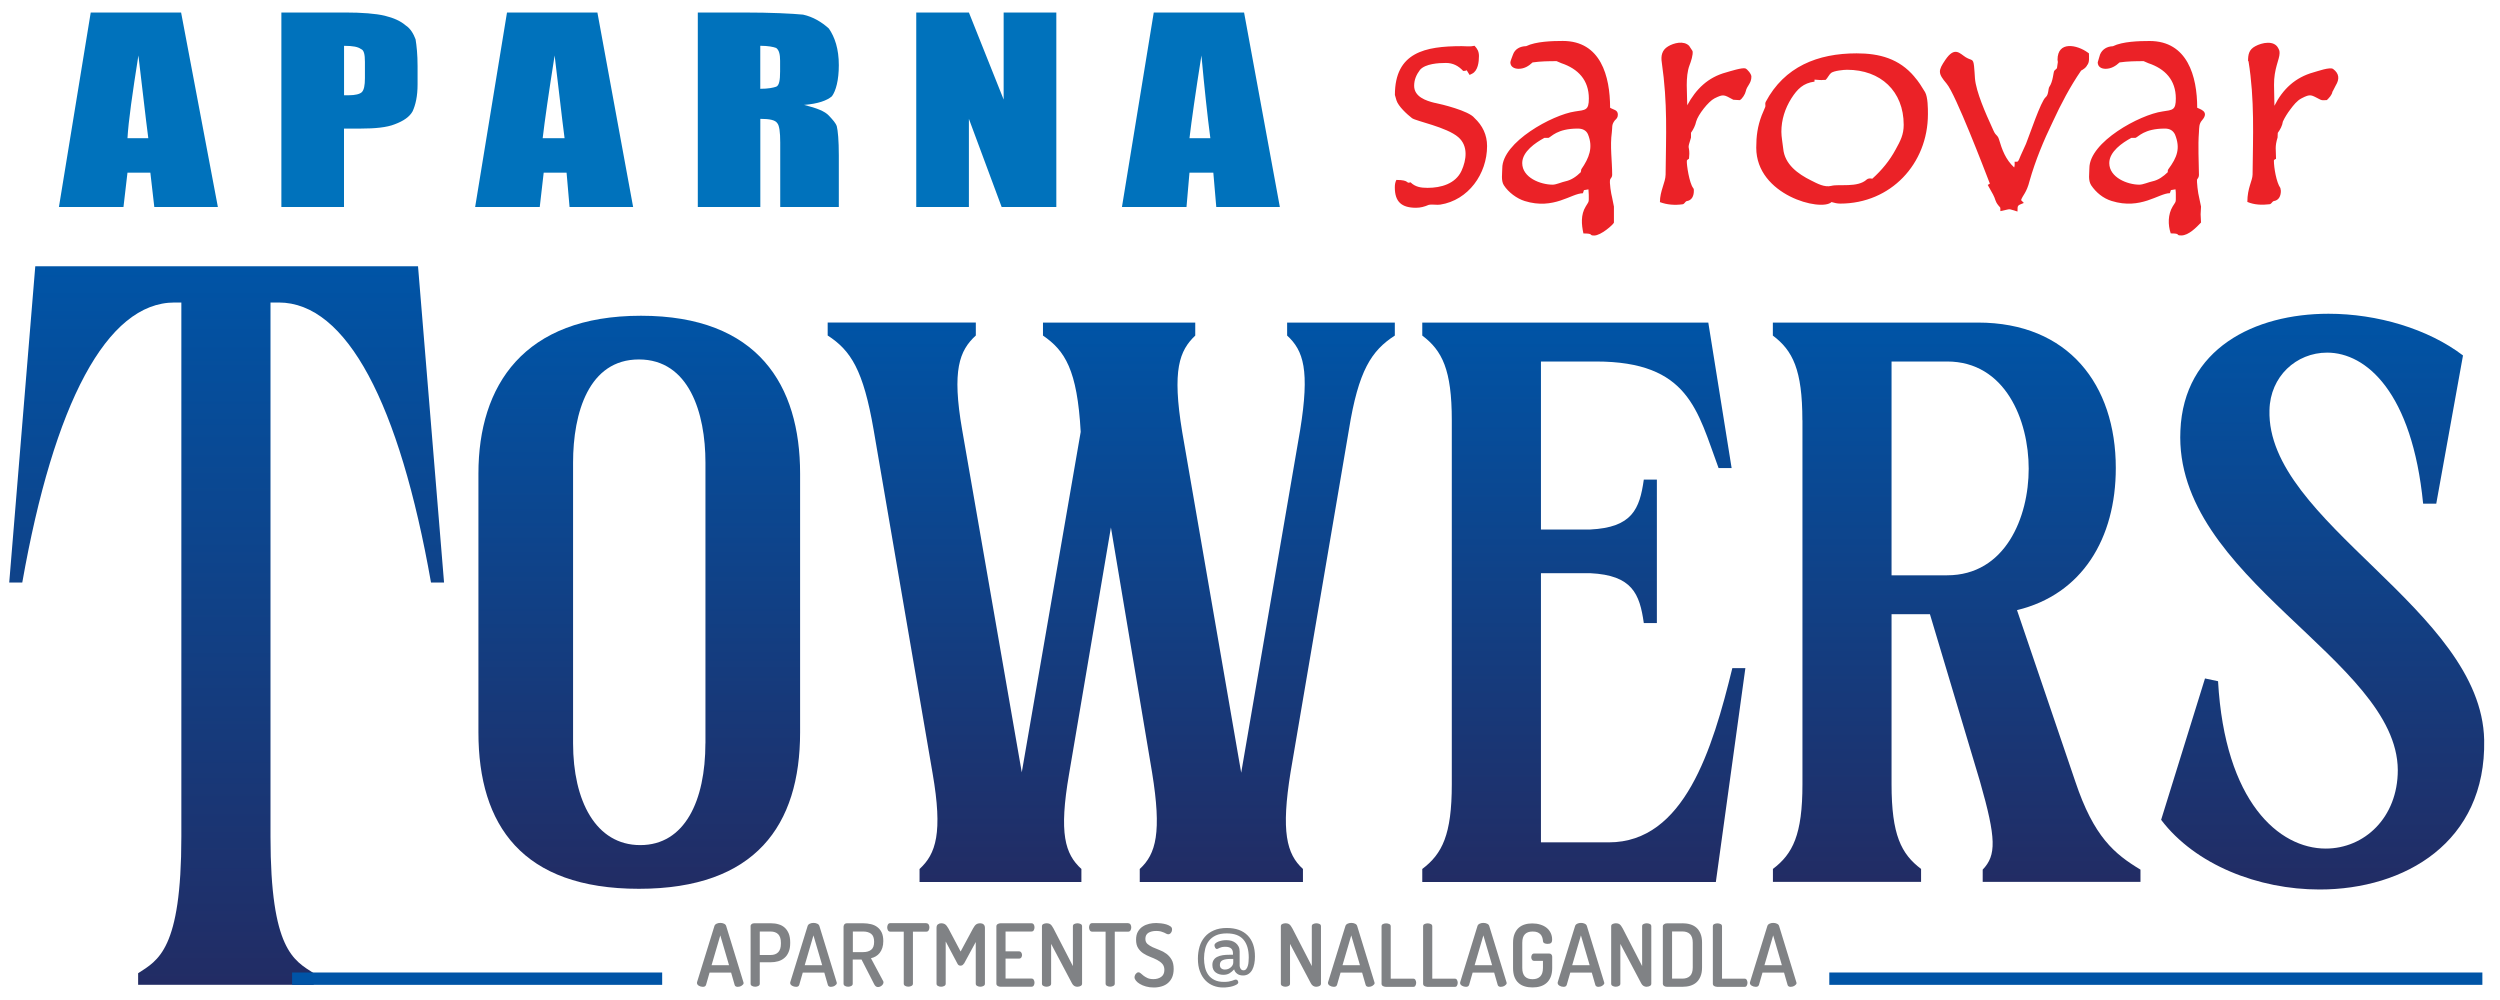
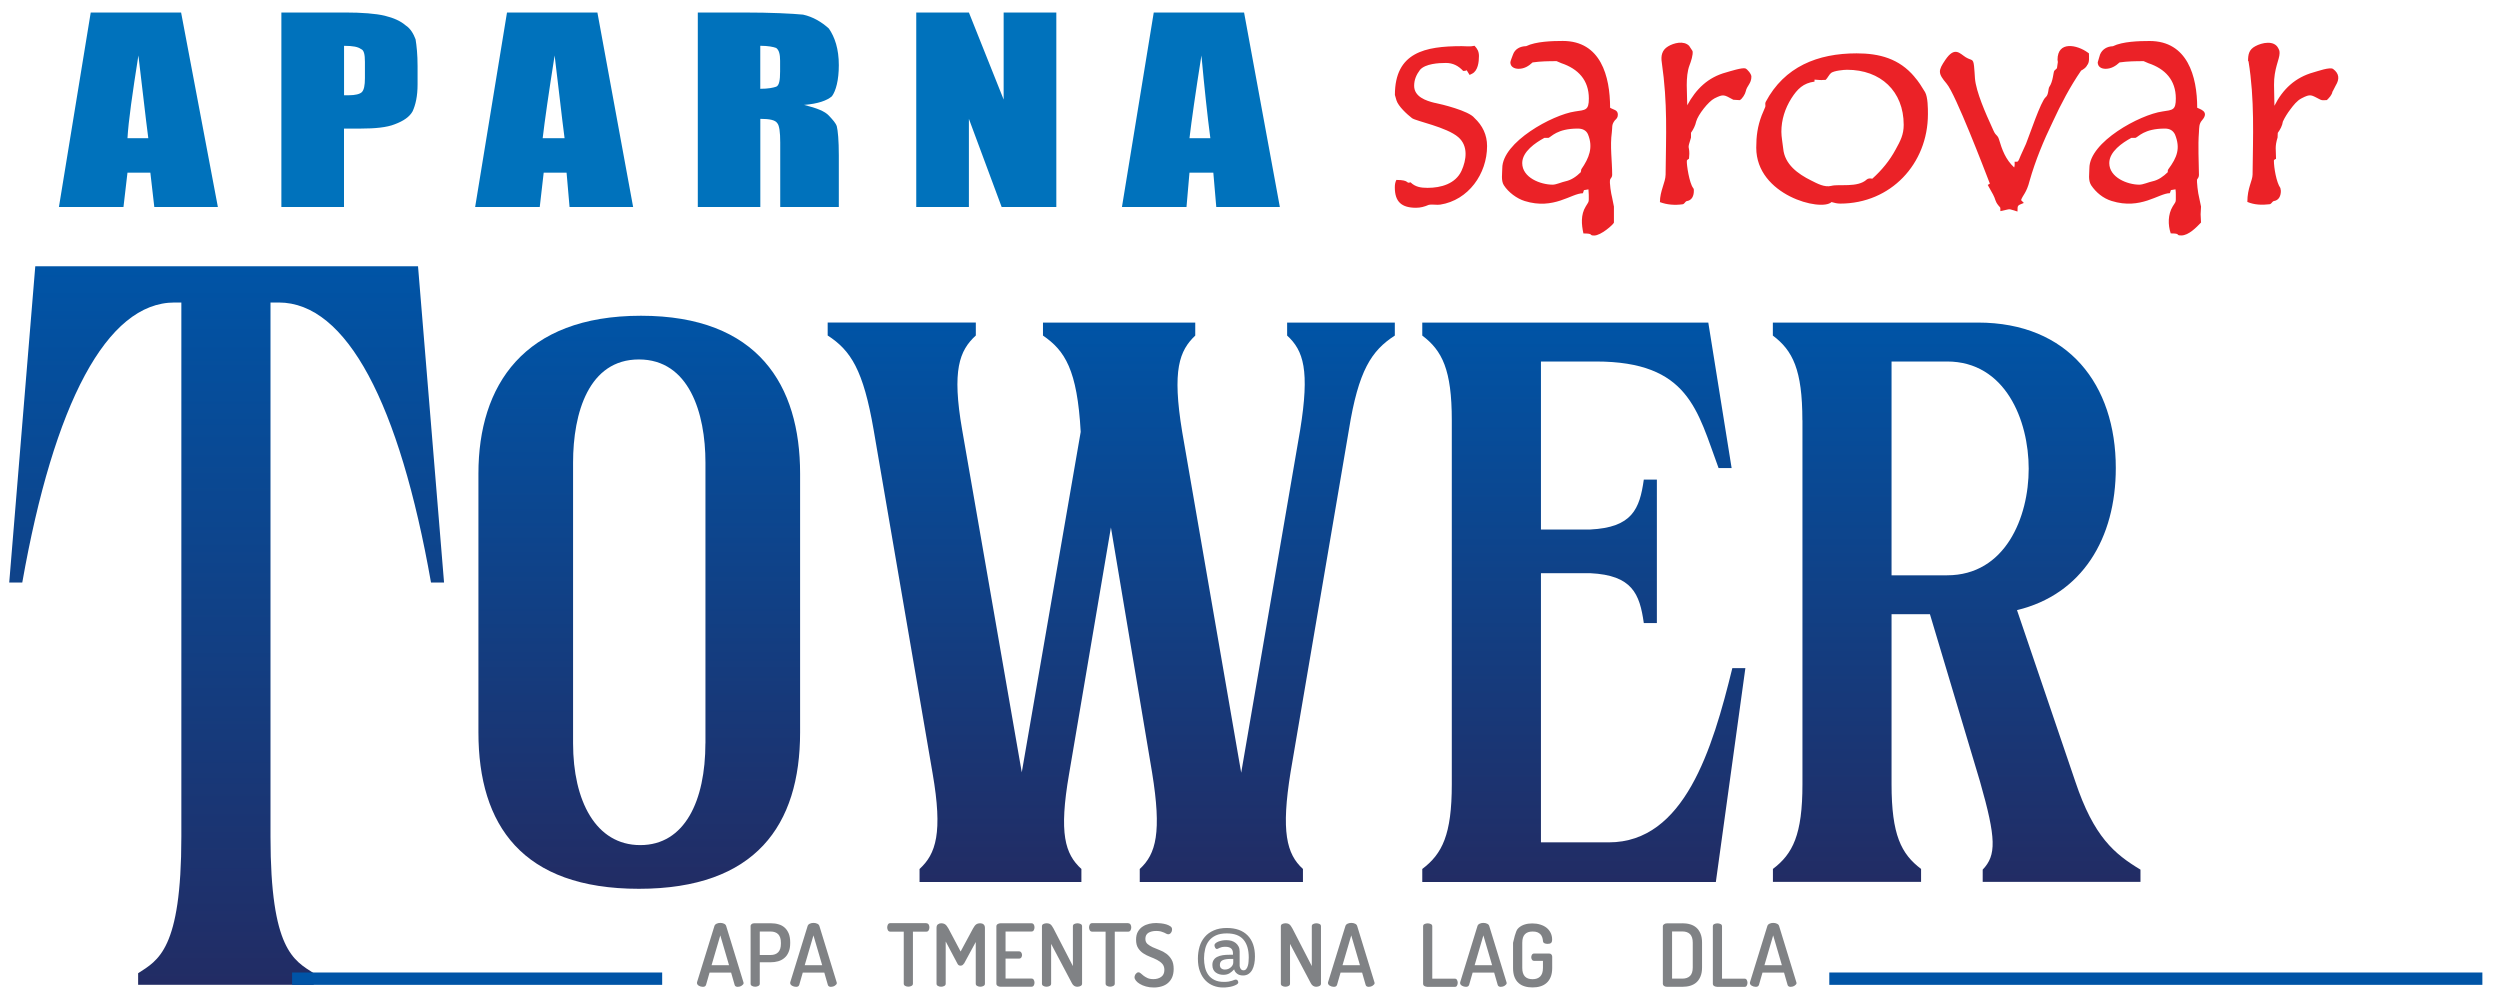
<svg xmlns="http://www.w3.org/2000/svg" width="100" height="40" viewBox="0 0 100 40" fill="none">
  <path fill-rule="evenodd" clip-rule="evenodd" d="M48.414 5.529C48.295 4.626 48.176 3.509 48.057 2.219C47.819 3.725 47.659 4.842 47.579 5.529H48.414ZM49.763 0.5L51.194 8.28H48.651L48.533 6.906H47.579L47.46 8.28H44.878L46.15 0.5H49.765H49.763ZM42.253 0.5V8.28H40.066L38.756 4.754V8.28H36.65V0.5H38.756L40.146 3.982V0.5H42.253ZM30.411 1.833V3.552C30.729 3.552 30.928 3.509 31.047 3.468C31.166 3.424 31.204 3.21 31.204 2.865V2.435C31.204 2.178 31.166 2.006 31.047 1.918C30.928 1.874 30.729 1.833 30.411 1.831V1.833ZM27.909 0.5H29.698C30.889 0.5 31.685 0.544 32.122 0.585C32.52 0.672 32.876 0.886 33.156 1.143C33.393 1.486 33.553 1.959 33.553 2.605C33.553 3.208 33.435 3.637 33.277 3.851C33.078 4.023 32.719 4.152 32.163 4.196C32.68 4.325 32.998 4.453 33.156 4.626C33.316 4.798 33.435 4.927 33.473 5.056C33.515 5.228 33.553 5.614 33.553 6.216V8.28H31.209V5.702C31.209 5.272 31.171 5.014 31.091 4.927C31.011 4.798 30.773 4.754 30.413 4.754V8.28H27.912V0.5H27.909ZM22.583 5.529C22.464 4.626 22.345 3.509 22.185 2.219C21.947 3.725 21.787 4.842 21.707 5.529H22.583ZM23.896 0.5L25.325 8.28H22.782L22.663 6.906H21.748L21.59 8.28H19.006L20.28 0.5H23.896ZM13.762 1.833V3.81H13.961C14.199 3.81 14.398 3.766 14.478 3.681C14.558 3.594 14.597 3.424 14.597 3.123V2.477C14.597 2.176 14.558 2.003 14.439 1.962C14.32 1.874 14.121 1.833 13.762 1.833ZM11.258 0.5H13.801C14.478 0.5 15.034 0.544 15.39 0.629C15.747 0.716 16.026 0.842 16.225 1.015C16.424 1.143 16.543 1.36 16.623 1.573C16.665 1.831 16.703 2.176 16.703 2.647V3.377C16.703 3.851 16.623 4.193 16.504 4.453C16.386 4.669 16.145 4.839 15.789 4.971C15.471 5.099 14.995 5.143 14.437 5.143H13.76V8.28H11.255V0.5H11.258ZM5.932 5.529C5.813 4.626 5.694 3.509 5.536 2.219C5.298 3.725 5.138 4.842 5.099 5.529H5.934H5.932ZM7.244 0.5L8.715 8.28H6.172L6.014 6.906H5.099L4.939 8.28H2.357L3.629 0.5H7.244Z" fill="#0072BC" />
  <path fill-rule="evenodd" clip-rule="evenodd" d="M57.393 4.114C57.656 4.168 58.752 4.43 58.977 4.718C59.303 5.022 59.483 5.395 59.483 5.843C59.483 6.952 58.737 8.008 57.61 8.185C57.457 8.208 57.294 8.162 57.145 8.196C56.979 8.268 56.819 8.311 56.641 8.311C56.069 8.311 55.793 8.077 55.793 7.498C55.793 7.385 55.806 7.292 55.855 7.197C56.413 7.197 56.217 7.359 56.421 7.292C56.61 7.48 56.837 7.514 57.103 7.514C57.638 7.514 58.217 7.354 58.46 6.834C58.659 6.397 58.737 5.838 58.333 5.488C57.871 5.084 56.636 4.845 56.48 4.726C56.281 4.572 55.932 4.253 55.858 4.013L55.796 3.797C55.796 2.093 57.002 1.846 58.47 1.846C58.641 1.846 58.809 1.874 58.982 1.831C59.098 1.952 59.158 2.065 59.158 2.243C59.158 2.469 59.122 2.829 58.884 2.948L58.783 2.997L58.667 2.809C58.626 2.837 58.579 2.837 58.527 2.837C58.339 2.636 58.121 2.518 57.837 2.518C57.54 2.518 57.015 2.549 56.801 2.793C56.656 2.986 56.566 3.185 56.566 3.432C56.566 3.869 57.033 4.029 57.39 4.116L57.393 4.114ZM64.593 4.816C64.453 4.996 64.502 5.081 64.474 5.287C64.394 5.851 64.487 6.43 64.487 6.996C64.487 7.071 64.448 7.115 64.409 7.169C64.363 7.279 64.451 7.784 64.482 7.889L64.557 8.263V8.906C64.528 8.986 64.037 9.421 63.768 9.421C63.531 9.421 63.781 9.338 63.337 9.338C63.257 8.981 63.226 8.587 63.43 8.257C63.569 8.026 63.551 8.113 63.551 7.789C63.551 7.753 63.546 7.645 63.538 7.575L63.358 7.606L63.316 7.73C62.853 7.73 62.156 8.404 60.988 8.041C60.672 7.943 60.334 7.691 60.153 7.408C60.036 7.225 60.091 6.934 60.091 6.729C60.091 5.684 62.102 4.59 62.998 4.459C63.425 4.397 63.554 4.415 63.554 3.939C63.554 3.205 63.127 2.752 62.45 2.526L62.264 2.446C61.949 2.446 61.621 2.451 61.303 2.497C61.143 2.647 60.969 2.752 60.742 2.752C60.579 2.752 60.414 2.677 60.414 2.492C60.414 2.446 60.499 2.245 60.515 2.194C60.595 1.954 60.809 1.851 61.047 1.846C61.437 1.656 62.096 1.638 62.512 1.638C64.032 1.638 64.404 3.053 64.404 4.309C64.536 4.394 64.714 4.389 64.714 4.587C64.714 4.693 64.668 4.749 64.593 4.814V4.816ZM67.487 4.214C67.841 3.56 68.32 3.089 69.053 2.894C69.19 2.855 69.694 2.693 69.816 2.737C69.891 2.765 70.056 2.958 70.056 3.064C70.056 3.344 69.875 3.426 69.829 3.656C69.811 3.756 69.684 3.967 69.588 4.006L69.333 3.99C68.955 3.789 68.95 3.751 68.578 3.936C68.332 4.062 67.924 4.587 67.847 4.86C67.813 5.022 67.735 5.177 67.64 5.31V5.503C67.477 6.013 67.573 5.799 67.573 6.149L67.56 6.348C67.536 6.366 67.477 6.397 67.474 6.427C67.459 6.587 67.575 7.328 67.725 7.519C67.756 7.557 67.754 7.583 67.754 7.635C67.754 7.843 67.671 8.021 67.459 8.046C67.397 8.077 67.381 8.162 67.299 8.172C66.994 8.214 66.689 8.193 66.397 8.085C66.397 7.637 66.619 7.3 66.624 6.986C66.64 5.388 66.709 4.152 66.472 2.502C66.43 2.24 66.474 2.003 66.722 1.856C66.95 1.717 67.35 1.615 67.565 1.833L67.702 2.042C67.733 2.183 67.635 2.472 67.58 2.613C67.407 3.071 67.49 3.728 67.49 4.219L67.487 4.214ZM76.574 3.069C76.737 3.249 76.876 3.475 77.003 3.686C77.117 3.89 77.117 4.338 77.117 4.564C77.117 6.554 75.628 8.144 73.607 8.144C73.491 8.144 73.372 8.116 73.261 8.082C72.85 8.476 70.25 7.812 70.25 5.91C70.25 5.442 70.302 5.053 70.467 4.618L70.612 4.273C70.627 4.209 70.594 4.139 70.627 4.078C71.377 2.665 72.708 2.134 74.264 2.134C75.178 2.134 75.967 2.345 76.577 3.069H76.574ZM83.48 2.623C83.433 2.708 83.332 2.778 83.244 2.824C82.805 3.462 82.435 4.168 82.112 4.868C81.743 5.627 81.415 6.422 81.184 7.233C81.063 7.719 80.905 7.81 80.843 8.005L80.954 8.118C80.706 8.226 80.699 8.183 80.699 8.461C80.264 8.337 80.497 8.35 80.014 8.445C80.014 8.257 80.029 8.337 79.928 8.208C79.792 8.033 79.828 7.974 79.724 7.784L79.51 7.398L79.595 7.346C79.37 6.765 78.225 3.769 77.866 3.347C77.512 2.93 77.52 2.829 77.814 2.394C78.192 1.838 78.391 2.142 78.631 2.291C78.874 2.438 78.926 2.325 78.962 2.644C78.978 2.806 78.988 2.973 78.998 3.133C79.042 3.676 79.435 4.556 79.675 5.081C79.704 5.143 79.771 5.308 79.812 5.354C79.869 5.411 79.931 5.475 79.954 5.558C80.084 5.995 80.223 6.379 80.567 6.698C80.595 6.618 80.585 6.548 80.585 6.469C80.696 6.469 80.712 6.489 80.763 6.376C80.846 6.165 80.952 5.959 81.04 5.753C81.179 5.411 81.634 4.047 81.828 3.887C81.947 3.792 81.926 3.55 81.97 3.481C82.123 3.259 82.13 2.912 82.169 2.834L82.278 2.729L82.314 2.479L82.301 2.392C82.301 1.627 83.082 1.79 83.51 2.101L83.557 2.134C83.557 2.284 83.591 2.505 83.477 2.618L83.48 2.623ZM87.886 4.309C87.974 4.363 88.4 4.448 88.082 4.811C87.956 4.953 87.969 5.105 87.958 5.28C87.914 5.848 87.953 6.425 87.958 6.996C87.958 7.066 87.93 7.122 87.886 7.171C87.86 7.241 87.922 7.75 87.963 7.889L88.041 8.263L88.025 8.574L88.041 8.901C87.857 9.094 87.545 9.418 87.253 9.418C86.992 9.418 87.268 9.336 86.829 9.336C86.713 8.993 86.715 8.574 86.909 8.255C87.046 8.028 87.033 8.131 87.033 7.786C87.033 7.75 87.033 7.642 87.02 7.573L86.837 7.604L86.795 7.727C86.351 7.727 85.632 8.402 84.467 8.039C84.123 7.933 83.844 7.701 83.647 7.411C83.518 7.205 83.575 6.955 83.575 6.729C83.575 5.678 85.596 4.587 86.496 4.459C86.912 4.397 87.033 4.407 87.033 3.939C87.033 3.205 86.609 2.752 85.93 2.526L85.746 2.446C85.431 2.446 85.097 2.451 84.782 2.497C84.629 2.641 84.444 2.752 84.226 2.752C84.058 2.752 83.909 2.677 83.909 2.492L84.001 2.183C84.089 1.97 84.283 1.856 84.516 1.849C84.903 1.658 85.568 1.64 85.984 1.64C87.498 1.64 87.888 3.053 87.888 4.309H87.886ZM93.298 3.661C93.282 3.797 93.166 3.913 93.075 4.003C92.998 4.003 92.889 4.026 92.819 3.988C92.442 3.8 92.437 3.738 92.062 3.933C91.879 4.026 91.737 4.211 91.615 4.374C91.501 4.523 91.395 4.69 91.315 4.863C91.292 5.027 91.209 5.182 91.111 5.316L91.103 5.501C90.987 5.872 91.041 5.992 91.041 6.353C91.01 6.366 90.956 6.389 90.956 6.425C90.956 6.705 91.054 7.295 91.215 7.521L91.235 7.632C91.235 7.84 91.155 8.018 90.943 8.044C90.876 8.075 90.861 8.16 90.78 8.17C90.478 8.206 90.173 8.196 89.894 8.077C89.894 7.514 90.101 7.23 90.103 6.981C90.119 5.455 90.189 3.982 89.94 2.446H89.922C89.922 2.188 89.953 1.985 90.212 1.849C90.47 1.707 90.961 1.597 91.129 1.926C91.176 2.019 91.183 2.031 91.183 2.132C91.183 2.374 90.954 2.747 90.961 3.398L90.977 4.232C91.308 3.568 91.809 3.097 92.54 2.894C92.688 2.855 93.202 2.667 93.326 2.76C93.574 2.945 93.584 3.167 93.429 3.419L93.305 3.661H93.298ZM61.776 5.514C61.417 5.709 60.889 6.065 60.889 6.523C60.889 7.107 61.623 7.387 62.109 7.387C62.246 7.387 62.484 7.279 62.613 7.254C62.859 7.202 63.058 7.058 63.231 6.888L63.252 6.772C63.564 6.319 63.735 5.9 63.52 5.375C63.448 5.205 63.288 5.143 63.112 5.143C62.28 5.143 62.055 5.475 61.941 5.514H61.773H61.776ZM74.889 7.151C75.266 6.814 75.587 6.425 75.827 5.977C76.018 5.632 76.148 5.385 76.148 4.994C76.148 3.645 75.222 2.791 73.884 2.791C73.744 2.791 73.364 2.829 73.245 2.917C73.17 2.976 73.103 3.12 73.028 3.195C72.79 3.195 72.982 3.218 72.581 3.185V3.264C72.131 3.324 71.896 3.558 71.656 3.933C71.4 4.34 71.255 4.791 71.255 5.272C71.255 5.475 71.307 5.738 71.328 5.941C71.385 6.574 71.917 6.958 72.447 7.22C72.687 7.339 72.979 7.506 73.256 7.434C73.55 7.354 74.31 7.516 74.667 7.182C74.724 7.128 74.817 7.133 74.889 7.148V7.151ZM86.999 5.377C86.914 5.21 86.78 5.143 86.594 5.143C85.761 5.143 85.539 5.475 85.42 5.514H85.255C84.893 5.709 84.371 6.065 84.371 6.523C84.371 7.099 85.097 7.387 85.575 7.387C85.72 7.387 85.955 7.282 86.095 7.254C86.338 7.202 86.534 7.058 86.71 6.888C86.71 6.842 86.707 6.808 86.733 6.77C87.087 6.291 87.224 5.933 86.999 5.377Z" fill="#EB2227" />
  <path d="M28.109 39.472C28.083 39.472 28.057 39.469 28.031 39.462C28.006 39.454 27.98 39.443 27.956 39.431C27.933 39.418 27.915 39.4 27.9 39.382C27.887 39.364 27.879 39.343 27.879 39.32C27.879 39.307 27.879 39.297 27.881 39.289L28.577 37.04C28.59 36.998 28.621 36.968 28.665 36.947C28.709 36.926 28.758 36.916 28.812 36.916C28.866 36.916 28.915 36.926 28.959 36.947C29.006 36.968 29.034 36.998 29.047 37.04L29.737 39.289C29.742 39.302 29.745 39.312 29.745 39.32C29.745 39.34 29.737 39.361 29.722 39.379C29.706 39.397 29.688 39.413 29.665 39.428C29.642 39.441 29.618 39.454 29.59 39.462C29.561 39.469 29.535 39.474 29.51 39.474C29.479 39.474 29.453 39.469 29.432 39.456C29.409 39.446 29.393 39.425 29.386 39.397L29.244 38.903H28.383L28.241 39.397C28.23 39.425 28.215 39.443 28.194 39.456C28.171 39.467 28.145 39.474 28.111 39.474L28.109 39.472ZM29.161 38.607L28.812 37.415L28.463 38.607H29.161Z" fill="#808285" />
  <path d="M30.021 37.05C30.021 37.016 30.034 36.991 30.06 36.967C30.086 36.944 30.12 36.931 30.164 36.931H30.843C30.949 36.931 31.05 36.944 31.143 36.973C31.236 36.998 31.316 37.042 31.386 37.104C31.456 37.166 31.508 37.245 31.549 37.341C31.588 37.438 31.608 37.557 31.608 37.696V37.724C31.608 37.863 31.588 37.981 31.546 38.079C31.505 38.177 31.451 38.257 31.378 38.316C31.308 38.378 31.223 38.422 31.13 38.45C31.035 38.478 30.931 38.491 30.823 38.491H30.391V39.348C30.391 39.387 30.373 39.418 30.334 39.438C30.295 39.459 30.254 39.469 30.208 39.469C30.161 39.469 30.12 39.459 30.081 39.438C30.042 39.418 30.024 39.387 30.024 39.348V37.05H30.021ZM30.391 37.258V38.2H30.823C30.952 38.2 31.055 38.164 31.128 38.09C31.2 38.015 31.236 37.902 31.236 37.75V37.709C31.236 37.557 31.2 37.444 31.128 37.369C31.055 37.297 30.952 37.261 30.823 37.261H30.391V37.258Z" fill="#808285" />
  <path d="M31.837 39.472C31.812 39.472 31.786 39.469 31.76 39.462C31.734 39.454 31.708 39.443 31.685 39.431C31.662 39.418 31.644 39.4 31.628 39.382C31.615 39.364 31.607 39.343 31.607 39.32C31.607 39.307 31.607 39.297 31.61 39.289L32.305 37.04C32.318 36.998 32.349 36.968 32.393 36.947C32.437 36.926 32.486 36.916 32.54 36.916C32.595 36.916 32.644 36.926 32.688 36.947C32.734 36.968 32.763 36.998 32.776 37.04L33.466 39.289C33.471 39.302 33.473 39.312 33.473 39.32C33.473 39.34 33.466 39.361 33.45 39.379C33.435 39.397 33.416 39.413 33.393 39.428C33.37 39.441 33.347 39.454 33.318 39.462C33.29 39.469 33.264 39.474 33.238 39.474C33.207 39.474 33.181 39.469 33.161 39.456C33.137 39.446 33.122 39.425 33.114 39.397L32.972 38.903H32.111L31.969 39.397C31.959 39.425 31.943 39.443 31.923 39.456C31.899 39.467 31.874 39.474 31.84 39.474L31.837 39.472ZM32.887 38.607L32.538 37.415L32.189 38.607H32.887Z" fill="#808285" />
-   <path d="M33.747 37.05C33.747 37.016 33.758 36.991 33.781 36.967C33.804 36.944 33.833 36.931 33.869 36.931H34.53C34.639 36.931 34.742 36.944 34.841 36.967C34.939 36.991 35.024 37.029 35.096 37.086C35.169 37.142 35.228 37.215 35.27 37.305C35.311 37.395 35.332 37.508 35.332 37.642C35.332 37.745 35.319 37.837 35.293 37.915C35.267 37.992 35.233 38.059 35.189 38.115C35.145 38.172 35.094 38.216 35.034 38.252C34.975 38.288 34.908 38.313 34.838 38.329L35.326 39.243C35.337 39.258 35.339 39.276 35.339 39.294C35.339 39.317 35.332 39.34 35.319 39.364C35.306 39.387 35.288 39.407 35.267 39.425C35.246 39.443 35.223 39.456 35.195 39.467C35.169 39.477 35.14 39.482 35.117 39.482C35.058 39.482 35.008 39.446 34.97 39.374L34.461 38.38H34.109V39.348C34.109 39.387 34.091 39.418 34.052 39.438C34.014 39.459 33.972 39.469 33.926 39.469C33.879 39.469 33.838 39.459 33.799 39.438C33.763 39.418 33.742 39.387 33.742 39.348V37.05H33.747ZM34.114 37.258V38.084H34.533C34.662 38.084 34.768 38.053 34.846 37.992C34.926 37.93 34.965 37.822 34.965 37.673C34.965 37.523 34.926 37.415 34.846 37.353C34.766 37.292 34.662 37.261 34.533 37.261H34.114V37.258Z" fill="#808285" />
  <path d="M37.054 36.931C37.096 36.931 37.127 36.949 37.148 36.983C37.168 37.016 37.176 37.055 37.176 37.094C37.176 37.14 37.166 37.181 37.145 37.215C37.124 37.251 37.093 37.266 37.054 37.266H36.517V39.346C36.517 39.384 36.499 39.415 36.46 39.436C36.421 39.456 36.38 39.467 36.333 39.467C36.287 39.467 36.245 39.456 36.207 39.436C36.168 39.415 36.15 39.384 36.15 39.346V37.266H35.61C35.571 37.266 35.54 37.248 35.519 37.215C35.499 37.181 35.488 37.14 35.488 37.094C35.488 37.055 35.499 37.016 35.517 36.98C35.537 36.944 35.568 36.926 35.61 36.926H37.057L37.054 36.931Z" fill="#808285" />
  <path d="M38.554 38.543C38.536 38.576 38.515 38.597 38.492 38.609C38.469 38.62 38.446 38.627 38.42 38.627C38.397 38.627 38.373 38.622 38.352 38.609C38.329 38.599 38.311 38.576 38.296 38.543L37.828 37.66V39.348C37.828 39.387 37.81 39.418 37.771 39.438C37.732 39.459 37.691 39.469 37.644 39.469C37.598 39.469 37.557 39.459 37.518 39.438C37.479 39.418 37.461 39.387 37.461 39.348V37.114C37.461 37.047 37.479 36.998 37.518 36.973C37.557 36.944 37.598 36.931 37.644 36.931C37.712 36.931 37.766 36.947 37.807 36.975C37.849 37.004 37.892 37.06 37.937 37.14L38.425 38.061L38.921 37.14C38.965 37.06 39.006 37.004 39.048 36.975C39.089 36.947 39.143 36.931 39.211 36.931C39.26 36.931 39.304 36.944 39.34 36.973C39.376 37.001 39.397 37.047 39.397 37.114V39.348C39.397 39.387 39.379 39.418 39.34 39.438C39.301 39.459 39.26 39.469 39.213 39.469C39.167 39.469 39.125 39.459 39.087 39.438C39.048 39.418 39.03 39.387 39.03 39.348V37.68L38.562 38.543H38.554Z" fill="#808285" />
  <path d="M40.222 38.054H40.76C40.799 38.054 40.83 38.069 40.85 38.1C40.871 38.131 40.882 38.164 40.882 38.203C40.882 38.236 40.871 38.267 40.853 38.298C40.832 38.329 40.801 38.344 40.76 38.344H40.222V39.142H41.259C41.298 39.142 41.329 39.158 41.349 39.191C41.37 39.225 41.38 39.263 41.38 39.309C41.38 39.348 41.37 39.384 41.352 39.418C41.331 39.451 41.3 39.469 41.259 39.469H40.018C39.98 39.469 39.941 39.459 39.907 39.438C39.874 39.418 39.855 39.387 39.855 39.348V37.052C39.855 37.014 39.874 36.983 39.907 36.962C39.943 36.942 39.98 36.931 40.018 36.931H41.259C41.3 36.931 41.331 36.949 41.352 36.983C41.373 37.016 41.38 37.052 41.38 37.093C41.38 37.14 41.37 37.178 41.349 37.212C41.329 37.245 41.298 37.261 41.259 37.261H40.222V38.056V38.054Z" fill="#808285" />
  <path d="M43.099 39.472C43.053 39.472 43.011 39.461 42.972 39.438C42.936 39.415 42.903 39.382 42.88 39.335L42.045 37.755V39.348C42.045 39.387 42.027 39.418 41.988 39.438C41.949 39.459 41.908 39.469 41.861 39.469C41.815 39.469 41.773 39.459 41.735 39.438C41.696 39.418 41.678 39.387 41.678 39.348V37.052C41.678 37.009 41.696 36.978 41.735 36.96C41.773 36.942 41.815 36.931 41.861 36.931C41.928 36.931 41.983 36.947 42.019 36.975C42.058 37.004 42.096 37.06 42.14 37.14L42.916 38.643V37.05C42.916 37.009 42.934 36.978 42.972 36.96C43.011 36.942 43.053 36.931 43.099 36.931C43.146 36.931 43.187 36.942 43.226 36.96C43.264 36.978 43.283 37.009 43.283 37.05V39.348C43.283 39.387 43.264 39.418 43.226 39.438C43.187 39.459 43.146 39.469 43.099 39.469V39.472Z" fill="#808285" />
  <path d="M45.129 36.931C45.17 36.931 45.201 36.949 45.222 36.983C45.242 37.016 45.25 37.055 45.25 37.094C45.25 37.14 45.24 37.181 45.219 37.215C45.198 37.251 45.167 37.266 45.129 37.266H44.591V39.346C44.591 39.384 44.573 39.415 44.534 39.436C44.495 39.456 44.454 39.467 44.408 39.467C44.361 39.467 44.32 39.456 44.281 39.436C44.242 39.415 44.224 39.384 44.224 39.346V37.266H43.684C43.645 37.266 43.614 37.248 43.593 37.215C43.573 37.181 43.562 37.14 43.562 37.094C43.562 37.055 43.573 37.016 43.591 36.98C43.612 36.944 43.643 36.926 43.684 36.926H45.131L45.129 36.931Z" fill="#808285" />
  <path d="M46.136 39.165C46.262 39.165 46.365 39.134 46.448 39.075C46.531 39.016 46.575 38.923 46.575 38.797C46.575 38.694 46.546 38.614 46.492 38.553C46.438 38.491 46.365 38.44 46.283 38.396C46.2 38.352 46.107 38.313 46.009 38.275C45.911 38.236 45.818 38.19 45.735 38.136C45.652 38.082 45.582 38.012 45.526 37.925C45.469 37.837 45.443 37.727 45.443 37.588C45.443 37.462 45.466 37.353 45.515 37.269C45.564 37.184 45.626 37.114 45.706 37.063C45.784 37.011 45.872 36.975 45.968 36.952C46.063 36.931 46.156 36.921 46.249 36.921C46.306 36.921 46.371 36.926 46.443 36.934C46.515 36.942 46.585 36.957 46.65 36.975C46.714 36.996 46.771 37.021 46.815 37.052C46.862 37.083 46.882 37.124 46.882 37.173C46.882 37.191 46.88 37.212 46.875 37.235C46.87 37.258 46.859 37.279 46.846 37.299C46.833 37.32 46.818 37.338 46.797 37.351C46.776 37.364 46.756 37.371 46.73 37.371C46.707 37.371 46.683 37.364 46.657 37.351C46.632 37.338 46.601 37.322 46.565 37.304C46.528 37.289 46.484 37.274 46.435 37.258C46.386 37.245 46.324 37.238 46.249 37.238C46.123 37.238 46.017 37.263 45.937 37.312C45.856 37.361 45.815 37.444 45.815 37.554C45.815 37.639 45.843 37.709 45.898 37.758C45.955 37.806 46.024 37.85 46.107 37.889C46.19 37.927 46.283 37.963 46.381 38.002C46.479 38.038 46.572 38.087 46.655 38.149C46.738 38.211 46.807 38.288 46.864 38.386C46.921 38.481 46.947 38.607 46.947 38.759C46.947 38.885 46.926 38.993 46.888 39.086C46.849 39.178 46.792 39.255 46.722 39.317C46.652 39.379 46.567 39.425 46.469 39.454C46.371 39.484 46.265 39.5 46.151 39.5C46.037 39.5 45.934 39.487 45.838 39.459C45.745 39.433 45.663 39.4 45.595 39.358C45.526 39.317 45.474 39.273 45.438 39.227C45.401 39.181 45.381 39.134 45.381 39.091C45.381 39.07 45.386 39.047 45.394 39.024C45.401 39.001 45.414 38.98 45.427 38.959C45.443 38.939 45.461 38.923 45.479 38.91C45.5 38.898 45.52 38.892 45.541 38.892C45.572 38.892 45.6 38.908 45.632 38.936C45.663 38.965 45.699 38.995 45.743 39.029C45.787 39.062 45.838 39.093 45.9 39.122C45.962 39.15 46.042 39.165 46.138 39.165H46.136Z" fill="#808285" />
  <path d="M48.578 37.812C48.578 37.783 48.59 37.758 48.619 37.732C48.647 37.706 48.684 37.686 48.73 37.665C48.777 37.647 48.826 37.632 48.883 37.621C48.939 37.611 48.996 37.606 49.051 37.606C49.128 37.606 49.198 37.616 49.263 37.634C49.327 37.655 49.384 37.683 49.431 37.722C49.477 37.76 49.516 37.807 49.544 37.863C49.573 37.92 49.586 37.984 49.586 38.059V38.643C49.596 38.7 49.614 38.743 49.64 38.772C49.666 38.8 49.699 38.813 49.738 38.813C49.785 38.813 49.821 38.795 49.849 38.761C49.878 38.728 49.898 38.684 49.914 38.63C49.929 38.579 49.94 38.522 49.942 38.463C49.947 38.404 49.95 38.35 49.95 38.301C49.95 37.989 49.88 37.752 49.738 37.585C49.596 37.418 49.374 37.336 49.069 37.336C48.895 37.336 48.748 37.364 48.632 37.418C48.516 37.472 48.423 37.547 48.353 37.639C48.283 37.732 48.234 37.837 48.206 37.958C48.177 38.079 48.161 38.206 48.161 38.337C48.161 38.46 48.175 38.579 48.2 38.692C48.226 38.805 48.27 38.906 48.332 38.993C48.394 39.081 48.477 39.148 48.578 39.199C48.681 39.25 48.808 39.276 48.96 39.276C49.032 39.276 49.094 39.271 49.146 39.263C49.198 39.253 49.244 39.243 49.281 39.23C49.317 39.217 49.348 39.207 49.374 39.196C49.397 39.186 49.42 39.184 49.438 39.184C49.469 39.184 49.492 39.196 49.508 39.225C49.523 39.251 49.531 39.274 49.531 39.292C49.531 39.325 49.511 39.353 49.469 39.379C49.428 39.405 49.376 39.425 49.314 39.446C49.252 39.464 49.188 39.48 49.115 39.487C49.045 39.498 48.978 39.5 48.919 39.5C48.789 39.5 48.663 39.477 48.541 39.431C48.42 39.384 48.314 39.315 48.221 39.22C48.128 39.124 48.053 39.006 47.999 38.859C47.942 38.715 47.916 38.543 47.916 38.344C47.916 38.172 47.939 38.013 47.983 37.863C48.027 37.714 48.099 37.585 48.193 37.475C48.286 37.364 48.407 37.279 48.554 37.215C48.702 37.15 48.875 37.119 49.074 37.119C49.433 37.119 49.712 37.22 49.906 37.418C50.1 37.616 50.198 37.897 50.198 38.26C50.198 38.362 50.19 38.458 50.172 38.55C50.154 38.643 50.126 38.723 50.09 38.792C50.051 38.862 50.002 38.916 49.942 38.957C49.883 38.998 49.808 39.019 49.722 39.019C49.624 39.019 49.544 38.996 49.482 38.947C49.42 38.9 49.381 38.841 49.366 38.774C49.306 38.841 49.242 38.895 49.177 38.934C49.113 38.972 49.03 38.993 48.934 38.993C48.877 38.993 48.826 38.985 48.771 38.97C48.72 38.955 48.673 38.931 48.629 38.9C48.588 38.87 48.554 38.828 48.531 38.779C48.508 38.731 48.495 38.671 48.495 38.602C48.495 38.522 48.51 38.453 48.547 38.401C48.58 38.347 48.627 38.306 48.689 38.275C48.751 38.244 48.823 38.221 48.908 38.208C48.994 38.195 49.087 38.19 49.19 38.19H49.319V38.131C49.319 37.958 49.216 37.871 49.012 37.871C48.958 37.871 48.914 37.876 48.875 37.884C48.839 37.894 48.808 37.904 48.782 37.915C48.758 37.928 48.735 37.938 48.72 37.946C48.702 37.956 48.686 37.958 48.673 37.958C48.645 37.958 48.622 37.94 48.606 37.907C48.588 37.873 48.58 37.843 48.58 37.817L48.578 37.812ZM49.327 38.357H49.224C49.092 38.357 48.986 38.373 48.911 38.406C48.834 38.44 48.795 38.502 48.795 38.594C48.795 38.658 48.813 38.707 48.852 38.736C48.888 38.767 48.937 38.782 48.994 38.782C49.04 38.782 49.084 38.774 49.126 38.759C49.167 38.743 49.2 38.72 49.231 38.694C49.263 38.669 49.286 38.638 49.304 38.604C49.322 38.571 49.33 38.538 49.33 38.502V38.36L49.327 38.357Z" fill="#808285" />
  <path d="M52.656 39.472C52.609 39.472 52.568 39.461 52.529 39.438C52.493 39.415 52.459 39.382 52.436 39.335L51.601 37.755V39.348C51.601 39.387 51.583 39.418 51.544 39.438C51.506 39.459 51.464 39.469 51.418 39.469C51.371 39.469 51.33 39.459 51.291 39.438C51.252 39.418 51.234 39.387 51.234 39.348V37.052C51.234 37.009 51.252 36.978 51.291 36.96C51.33 36.942 51.371 36.931 51.418 36.931C51.485 36.931 51.539 36.947 51.575 36.975C51.614 37.004 51.653 37.06 51.697 37.14L52.472 38.643V37.05C52.472 37.009 52.49 36.978 52.529 36.96C52.568 36.942 52.609 36.931 52.656 36.931C52.702 36.931 52.744 36.942 52.782 36.96C52.821 36.978 52.839 37.009 52.839 37.05V39.348C52.839 39.387 52.821 39.418 52.782 39.438C52.744 39.459 52.702 39.469 52.656 39.469V39.472Z" fill="#808285" />
  <path d="M53.349 39.472C53.323 39.472 53.297 39.469 53.272 39.462C53.246 39.454 53.22 39.443 53.197 39.431C53.173 39.418 53.155 39.4 53.14 39.382C53.127 39.364 53.119 39.343 53.119 39.32C53.119 39.307 53.119 39.297 53.122 39.289L53.817 37.04C53.83 36.998 53.861 36.968 53.905 36.947C53.949 36.926 53.998 36.916 54.052 36.916C54.106 36.916 54.156 36.926 54.199 36.947C54.246 36.968 54.274 36.998 54.287 37.04L54.977 39.289C54.983 39.302 54.985 39.312 54.985 39.32C54.985 39.34 54.977 39.361 54.962 39.379C54.946 39.397 54.928 39.413 54.905 39.428C54.882 39.441 54.858 39.454 54.83 39.462C54.802 39.469 54.776 39.474 54.75 39.474C54.719 39.474 54.693 39.469 54.672 39.456C54.649 39.446 54.634 39.425 54.626 39.397L54.484 38.903H53.623L53.481 39.397C53.471 39.425 53.455 39.443 53.434 39.456C53.411 39.467 53.385 39.474 53.352 39.474L53.349 39.472ZM54.398 38.607L54.05 37.415L53.701 38.607H54.398Z" fill="#808285" />
-   <path d="M55.425 39.472C55.386 39.472 55.347 39.461 55.313 39.441C55.28 39.42 55.262 39.389 55.262 39.351V37.052C55.262 37.011 55.28 36.98 55.319 36.962C55.357 36.944 55.399 36.934 55.445 36.934C55.492 36.934 55.533 36.944 55.572 36.962C55.611 36.98 55.629 37.011 55.629 37.052V39.147H56.536C56.572 39.147 56.6 39.165 56.618 39.199C56.637 39.232 56.647 39.271 56.647 39.312C56.647 39.351 56.637 39.389 56.618 39.423C56.6 39.459 56.572 39.474 56.536 39.474H55.425V39.472Z" fill="#808285" />
  <path d="M57.087 39.472C57.048 39.472 57.009 39.461 56.975 39.441C56.942 39.42 56.924 39.389 56.924 39.351V37.052C56.924 37.011 56.942 36.98 56.981 36.962C57.02 36.944 57.061 36.934 57.107 36.934C57.154 36.934 57.195 36.944 57.234 36.962C57.273 36.98 57.291 37.011 57.291 37.052V39.147H58.198C58.234 39.147 58.263 39.165 58.281 39.199C58.299 39.232 58.309 39.271 58.309 39.312C58.309 39.351 58.299 39.389 58.281 39.423C58.263 39.459 58.234 39.474 58.198 39.474H57.087V39.472Z" fill="#808285" />
  <path d="M58.634 39.472C58.608 39.472 58.583 39.469 58.557 39.462C58.531 39.454 58.505 39.443 58.482 39.431C58.459 39.418 58.441 39.4 58.425 39.382C58.412 39.364 58.404 39.343 58.404 39.32C58.404 39.307 58.404 39.297 58.407 39.289L59.099 37.04C59.112 36.998 59.143 36.968 59.187 36.947C59.231 36.926 59.28 36.916 59.335 36.916C59.389 36.916 59.438 36.926 59.482 36.947C59.529 36.968 59.557 36.998 59.57 37.04L60.26 39.289C60.265 39.302 60.268 39.312 60.268 39.32C60.268 39.34 60.26 39.361 60.244 39.379C60.229 39.397 60.211 39.413 60.188 39.428C60.164 39.441 60.141 39.454 60.113 39.462C60.084 39.469 60.058 39.474 60.032 39.474C60.001 39.474 59.976 39.469 59.955 39.456C59.932 39.446 59.916 39.425 59.908 39.397L59.766 38.903H58.906L58.764 39.397C58.753 39.425 58.738 39.443 58.717 39.456C58.694 39.467 58.668 39.474 58.634 39.474V39.472ZM59.684 38.607L59.335 37.415L58.986 38.607H59.684Z" fill="#808285" />
-   <path d="M61.718 37.631C61.713 37.58 61.703 37.534 61.687 37.487C61.672 37.441 61.646 37.402 61.615 37.369C61.584 37.336 61.542 37.31 61.493 37.289C61.444 37.269 61.38 37.261 61.302 37.261C61.17 37.261 61.067 37.297 60.997 37.369C60.927 37.441 60.891 37.554 60.891 37.709V38.72C60.891 38.872 60.927 38.985 60.997 39.06C61.067 39.132 61.17 39.168 61.302 39.168C61.434 39.168 61.535 39.132 61.607 39.06C61.679 38.988 61.718 38.875 61.718 38.72V38.434H61.367C61.328 38.434 61.297 38.419 61.279 38.388C61.258 38.357 61.25 38.324 61.25 38.285C61.25 38.252 61.261 38.218 61.279 38.187C61.299 38.157 61.328 38.141 61.367 38.141H61.966C62.005 38.141 62.036 38.154 62.057 38.18C62.077 38.205 62.088 38.234 62.088 38.267V38.723C62.088 38.864 62.067 38.983 62.026 39.083C61.984 39.181 61.93 39.261 61.858 39.322C61.788 39.384 61.703 39.428 61.609 39.456C61.514 39.484 61.413 39.497 61.302 39.497C61.191 39.497 61.087 39.484 60.992 39.456C60.896 39.428 60.813 39.384 60.744 39.322C60.674 39.261 60.62 39.181 60.581 39.083C60.542 38.985 60.522 38.864 60.522 38.723V37.711C60.522 37.57 60.542 37.451 60.584 37.351C60.625 37.253 60.679 37.173 60.749 37.111C60.819 37.05 60.899 37.006 60.992 36.978C61.085 36.949 61.186 36.937 61.292 36.937C61.408 36.937 61.514 36.952 61.612 36.983C61.71 37.014 61.793 37.055 61.863 37.111C61.933 37.168 61.987 37.235 62.026 37.315C62.064 37.395 62.085 37.482 62.085 37.58C62.085 37.652 62.069 37.698 62.038 37.721C62.008 37.745 61.961 37.755 61.901 37.755C61.852 37.755 61.811 37.747 61.775 37.729C61.739 37.711 61.721 37.68 61.718 37.634V37.631Z" fill="#808285" />
-   <path d="M62.537 39.472C62.511 39.472 62.485 39.469 62.459 39.462C62.433 39.454 62.407 39.443 62.384 39.431C62.361 39.418 62.343 39.4 62.327 39.382C62.314 39.364 62.307 39.343 62.307 39.32C62.307 39.307 62.307 39.297 62.309 39.289L63.004 37.04C63.017 36.998 63.048 36.968 63.092 36.947C63.136 36.926 63.185 36.916 63.24 36.916C63.294 36.916 63.343 36.926 63.387 36.947C63.433 36.968 63.462 36.998 63.475 37.04L64.165 39.289C64.17 39.302 64.173 39.312 64.173 39.32C64.173 39.34 64.165 39.361 64.149 39.379C64.134 39.397 64.116 39.413 64.093 39.428C64.069 39.441 64.046 39.454 64.017 39.462C63.989 39.469 63.963 39.474 63.937 39.474C63.906 39.474 63.88 39.469 63.86 39.456C63.837 39.446 63.821 39.425 63.813 39.397L63.671 38.903H62.811L62.669 39.397C62.658 39.425 62.643 39.443 62.622 39.456C62.599 39.467 62.573 39.474 62.539 39.474L62.537 39.472ZM63.586 38.607L63.237 37.415L62.888 38.607H63.586Z" fill="#808285" />
-   <path d="M65.869 39.472C65.822 39.472 65.781 39.461 65.742 39.438C65.706 39.415 65.672 39.382 65.649 39.335L64.814 37.755V39.348C64.814 39.387 64.796 39.418 64.757 39.438C64.719 39.459 64.677 39.469 64.631 39.469C64.584 39.469 64.543 39.459 64.504 39.438C64.465 39.418 64.447 39.387 64.447 39.348V37.052C64.447 37.009 64.465 36.978 64.504 36.96C64.543 36.942 64.584 36.931 64.631 36.931C64.698 36.931 64.752 36.947 64.788 36.975C64.827 37.004 64.866 37.06 64.91 37.14L65.685 38.643V37.05C65.685 37.009 65.703 36.978 65.742 36.96C65.781 36.942 65.822 36.931 65.869 36.931C65.915 36.931 65.957 36.942 65.995 36.96C66.034 36.978 66.052 37.009 66.052 37.05V39.348C66.052 39.387 66.034 39.418 65.995 39.438C65.957 39.459 65.915 39.469 65.869 39.469V39.472Z" fill="#808285" />
+   <path d="M61.718 37.631C61.713 37.58 61.703 37.534 61.687 37.487C61.672 37.441 61.646 37.402 61.615 37.369C61.584 37.336 61.542 37.31 61.493 37.289C61.444 37.269 61.38 37.261 61.302 37.261C61.17 37.261 61.067 37.297 60.997 37.369C60.927 37.441 60.891 37.554 60.891 37.709V38.72C60.891 38.872 60.927 38.985 60.997 39.06C61.067 39.132 61.17 39.168 61.302 39.168C61.434 39.168 61.535 39.132 61.607 39.06C61.679 38.988 61.718 38.875 61.718 38.72V38.434H61.367C61.328 38.434 61.297 38.419 61.279 38.388C61.258 38.357 61.25 38.324 61.25 38.285C61.25 38.252 61.261 38.218 61.279 38.187C61.299 38.157 61.328 38.141 61.367 38.141H61.966C62.005 38.141 62.036 38.154 62.057 38.18C62.077 38.205 62.088 38.234 62.088 38.267V38.723C62.088 38.864 62.067 38.983 62.026 39.083C61.984 39.181 61.93 39.261 61.858 39.322C61.788 39.384 61.703 39.428 61.609 39.456C61.514 39.484 61.413 39.497 61.302 39.497C61.191 39.497 61.087 39.484 60.992 39.456C60.896 39.428 60.813 39.384 60.744 39.322C60.674 39.261 60.62 39.181 60.581 39.083C60.542 38.985 60.522 38.864 60.522 38.723V37.711C60.625 37.253 60.679 37.173 60.749 37.111C60.819 37.05 60.899 37.006 60.992 36.978C61.085 36.949 61.186 36.937 61.292 36.937C61.408 36.937 61.514 36.952 61.612 36.983C61.71 37.014 61.793 37.055 61.863 37.111C61.933 37.168 61.987 37.235 62.026 37.315C62.064 37.395 62.085 37.482 62.085 37.58C62.085 37.652 62.069 37.698 62.038 37.721C62.008 37.745 61.961 37.755 61.901 37.755C61.852 37.755 61.811 37.747 61.775 37.729C61.739 37.711 61.721 37.68 61.718 37.634V37.631Z" fill="#808285" />
  <path d="M67.297 36.931C67.408 36.931 67.511 36.944 67.607 36.973C67.703 37.001 67.785 37.045 67.855 37.106C67.925 37.168 67.979 37.248 68.02 37.346C68.062 37.444 68.082 37.565 68.082 37.706V38.697C68.082 38.839 68.062 38.957 68.02 39.057C67.979 39.155 67.925 39.235 67.855 39.297C67.785 39.358 67.703 39.402 67.607 39.431C67.511 39.459 67.408 39.472 67.297 39.472H66.679C66.63 39.472 66.591 39.461 66.56 39.438C66.529 39.415 66.514 39.387 66.514 39.356V37.052C66.514 37.019 66.529 36.993 66.56 36.97C66.591 36.947 66.63 36.934 66.679 36.934H67.297V36.931ZM66.883 37.258V39.145H67.294C67.426 39.145 67.529 39.109 67.602 39.037C67.674 38.965 67.71 38.851 67.71 38.697V37.706C67.71 37.554 67.674 37.441 67.602 37.366C67.529 37.294 67.428 37.258 67.294 37.258H66.883Z" fill="#808285" />
  <path d="M68.677 39.472C68.638 39.472 68.599 39.461 68.565 39.441C68.532 39.42 68.514 39.389 68.514 39.351V37.052C68.514 37.011 68.532 36.98 68.57 36.962C68.609 36.944 68.651 36.934 68.697 36.934C68.744 36.934 68.785 36.944 68.824 36.962C68.863 36.98 68.881 37.011 68.881 37.052V39.147H69.788C69.824 39.147 69.852 39.165 69.871 39.199C69.889 39.232 69.899 39.271 69.899 39.312C69.899 39.351 69.889 39.389 69.871 39.423C69.852 39.459 69.824 39.474 69.788 39.474H68.677V39.472Z" fill="#808285" />
  <path d="M70.226 39.472C70.2 39.472 70.174 39.469 70.149 39.462C70.123 39.454 70.097 39.443 70.074 39.431C70.05 39.418 70.032 39.4 70.017 39.382C70.004 39.364 69.996 39.343 69.996 39.32C69.996 39.307 69.996 39.297 69.999 39.289L70.694 37.04C70.707 36.998 70.738 36.968 70.782 36.947C70.826 36.926 70.875 36.916 70.929 36.916C70.983 36.916 71.032 36.926 71.076 36.947C71.123 36.968 71.151 36.998 71.164 37.04L71.854 39.289C71.859 39.302 71.862 39.312 71.862 39.32C71.862 39.34 71.854 39.361 71.839 39.379C71.823 39.397 71.805 39.413 71.782 39.428C71.759 39.441 71.735 39.454 71.707 39.462C71.678 39.469 71.653 39.474 71.627 39.474C71.596 39.474 71.57 39.469 71.549 39.456C71.526 39.446 71.51 39.425 71.503 39.397L71.361 38.903H70.5L70.358 39.397C70.348 39.425 70.332 39.443 70.311 39.456C70.288 39.467 70.262 39.474 70.229 39.474L70.226 39.472ZM71.275 38.607L70.927 37.415L70.578 38.607H71.275Z" fill="#808285" />
  <path d="M7.257 12.1H6.983C4.266 12.1 2.155 16.143 0.891 23.301H0.369L1.411 10.651H16.721L17.762 23.301H17.24C15.979 16.143 13.865 12.1 11.149 12.1H10.82V33.465C10.82 37.999 11.753 38.411 12.549 38.929V39.392H5.525V38.929C6.321 38.409 7.254 37.999 7.254 33.465V12.1H7.257Z" fill="url(#paint0_linear_3040_9763)" />
  <path d="M32.004 18.941V29.295C32.004 33.011 30.221 35.552 25.556 35.552C20.892 35.552 19.137 33.011 19.137 29.295V18.941C19.137 15.417 20.948 12.63 25.639 12.63C30.33 12.63 32.004 15.417 32.004 18.941ZM28.218 29.733V18.503C28.218 16.509 27.559 14.378 25.556 14.378C23.553 14.378 22.923 16.509 22.923 18.503V29.733C22.923 32.028 23.827 33.804 25.611 33.804C27.394 33.804 28.216 32.028 28.216 29.733H28.218Z" fill="url(#paint1_linear_3040_9763)" />
  <path d="M40.868 30.909L43.228 17.276C43.091 14.789 42.597 14.025 41.719 13.423V12.903H47.81V13.423C47.179 14.025 46.877 14.789 47.288 17.276L49.648 30.909L52.007 17.193C52.392 14.815 52.144 14.025 51.485 13.423V12.903H55.793V13.423C54.86 14.025 54.338 14.815 53.956 17.193L51.624 30.881C51.239 33.259 51.459 34.159 52.118 34.759V35.279H45.59V34.759C46.249 34.157 46.469 33.284 46.084 30.906L44.437 21.098L42.763 30.96C42.352 33.338 42.597 34.157 43.256 34.759V35.279H36.782V34.759C37.441 34.157 37.715 33.31 37.304 30.934L34.945 17.191C34.534 14.813 34.04 14.022 33.107 13.42V12.9H39.033V13.42C38.374 14.022 38.072 14.813 38.486 17.191L40.873 30.906L40.868 30.909Z" fill="url(#paint2_linear_3040_9763)" />
  <path d="M58.072 16.81C58.072 14.789 57.687 14.022 56.891 13.423V12.903H68.332L69.265 18.722H68.743C67.892 16.426 67.564 14.46 63.832 14.46H61.638V21.18H63.613C65.287 21.098 65.587 20.362 65.752 19.185H66.275V24.922H65.752C65.587 23.749 65.287 23.01 63.613 22.928H61.638V33.694H64.354C67.373 33.694 68.497 29.977 69.293 26.726H69.815L68.634 35.279H56.891V34.759C57.687 34.157 58.072 33.392 58.072 31.372V16.81Z" fill="url(#paint3_linear_3040_9763)" />
  <path d="M72.095 16.81C72.095 14.789 71.71 14.022 70.914 13.423V12.903H79.117C82.738 12.903 84.632 15.389 84.632 18.722C84.632 21.535 83.288 23.777 80.68 24.405L83.012 31.261C83.753 33.475 84.575 34.157 85.619 34.785V35.276H79.308V34.785C79.856 34.211 79.856 33.555 79.2 31.261L77.197 24.567H75.662V31.369C75.662 33.392 76.047 34.157 76.843 34.757V35.276H70.917V34.757C71.713 34.154 72.098 33.39 72.098 31.369V16.807L72.095 16.81ZM75.662 23.012H77.884C80.215 23.012 81.148 20.691 81.148 18.75C81.148 16.81 80.215 14.46 77.884 14.46H75.662V23.012Z" fill="url(#paint4_linear_3040_9763)" />
-   <path d="M96.925 20.143C96.486 15.69 94.648 14.105 93.085 14.105C91.849 14.105 90.808 15.06 90.779 16.401C90.642 20.881 99.256 24.379 99.367 29.596C99.45 33.694 96.186 35.58 92.782 35.58C90.34 35.58 87.815 34.597 86.445 32.793L88.2 27.138L88.722 27.249C88.996 32.085 91.164 33.943 93.03 33.943C94.568 33.943 95.912 32.713 95.912 30.801C95.886 26.374 86.942 23.123 87.216 17.222C87.352 13.943 90.18 12.55 93.141 12.55C95.09 12.55 97.119 13.152 98.52 14.218L97.45 20.148H96.928L96.925 20.143Z" fill="url(#paint5_linear_3040_9763)" />
  <path d="M26.487 38.9V39.394H11.684V38.9H26.487Z" fill="url(#paint6_linear_3040_9763)" />
  <path d="M99.295 38.9V39.394H73.172V38.9H99.295Z" fill="url(#paint7_linear_3040_9763)" />
  <defs>
    <linearGradient id="paint0_linear_3040_9763" x1="9.066" y1="39.395" x2="9.066" y2="10.653" gradientUnits="userSpaceOnUse">
      <stop stop-color="#222C64" />
      <stop offset="1" stop-color="#0054A6" />
    </linearGradient>
    <linearGradient id="paint1_linear_3040_9763" x1="25.572" y1="35.552" x2="25.572" y2="12.63" gradientUnits="userSpaceOnUse">
      <stop stop-color="#222C64" />
      <stop offset="1" stop-color="#0054A6" />
    </linearGradient>
    <linearGradient id="paint2_linear_3040_9763" x1="44.448" y1="35.279" x2="44.448" y2="12.903" gradientUnits="userSpaceOnUse">
      <stop stop-color="#222C64" />
      <stop offset="1" stop-color="#0054A6" />
    </linearGradient>
    <linearGradient id="paint3_linear_3040_9763" x1="63.354" y1="35.279" x2="63.354" y2="12.903" gradientUnits="userSpaceOnUse">
      <stop stop-color="#222C64" />
      <stop offset="1" stop-color="#0054A6" />
    </linearGradient>
    <linearGradient id="paint4_linear_3040_9763" x1="78.269" y1="35.279" x2="78.269" y2="12.903" gradientUnits="userSpaceOnUse">
      <stop stop-color="#222C64" />
      <stop offset="1" stop-color="#0054A6" />
    </linearGradient>
    <linearGradient id="paint5_linear_3040_9763" x1="92.909" y1="35.58" x2="92.909" y2="12.548" gradientUnits="userSpaceOnUse">
      <stop stop-color="#222C64" />
      <stop offset="1" stop-color="#0054A6" />
    </linearGradient>
    <linearGradient id="paint6_linear_3040_9763" x1="19.085" y1="0.576" x2="19.085" y2="38.9" gradientUnits="userSpaceOnUse">
      <stop stop-color="#222C64" />
      <stop offset="1" stop-color="#0054A6" />
    </linearGradient>
    <linearGradient id="paint7_linear_3040_9763" x1="86.231" y1="0.576" x2="86.231" y2="38.9" gradientUnits="userSpaceOnUse">
      <stop stop-color="#222C64" />
      <stop offset="1" stop-color="#0054A6" />
    </linearGradient>
  </defs>
</svg>